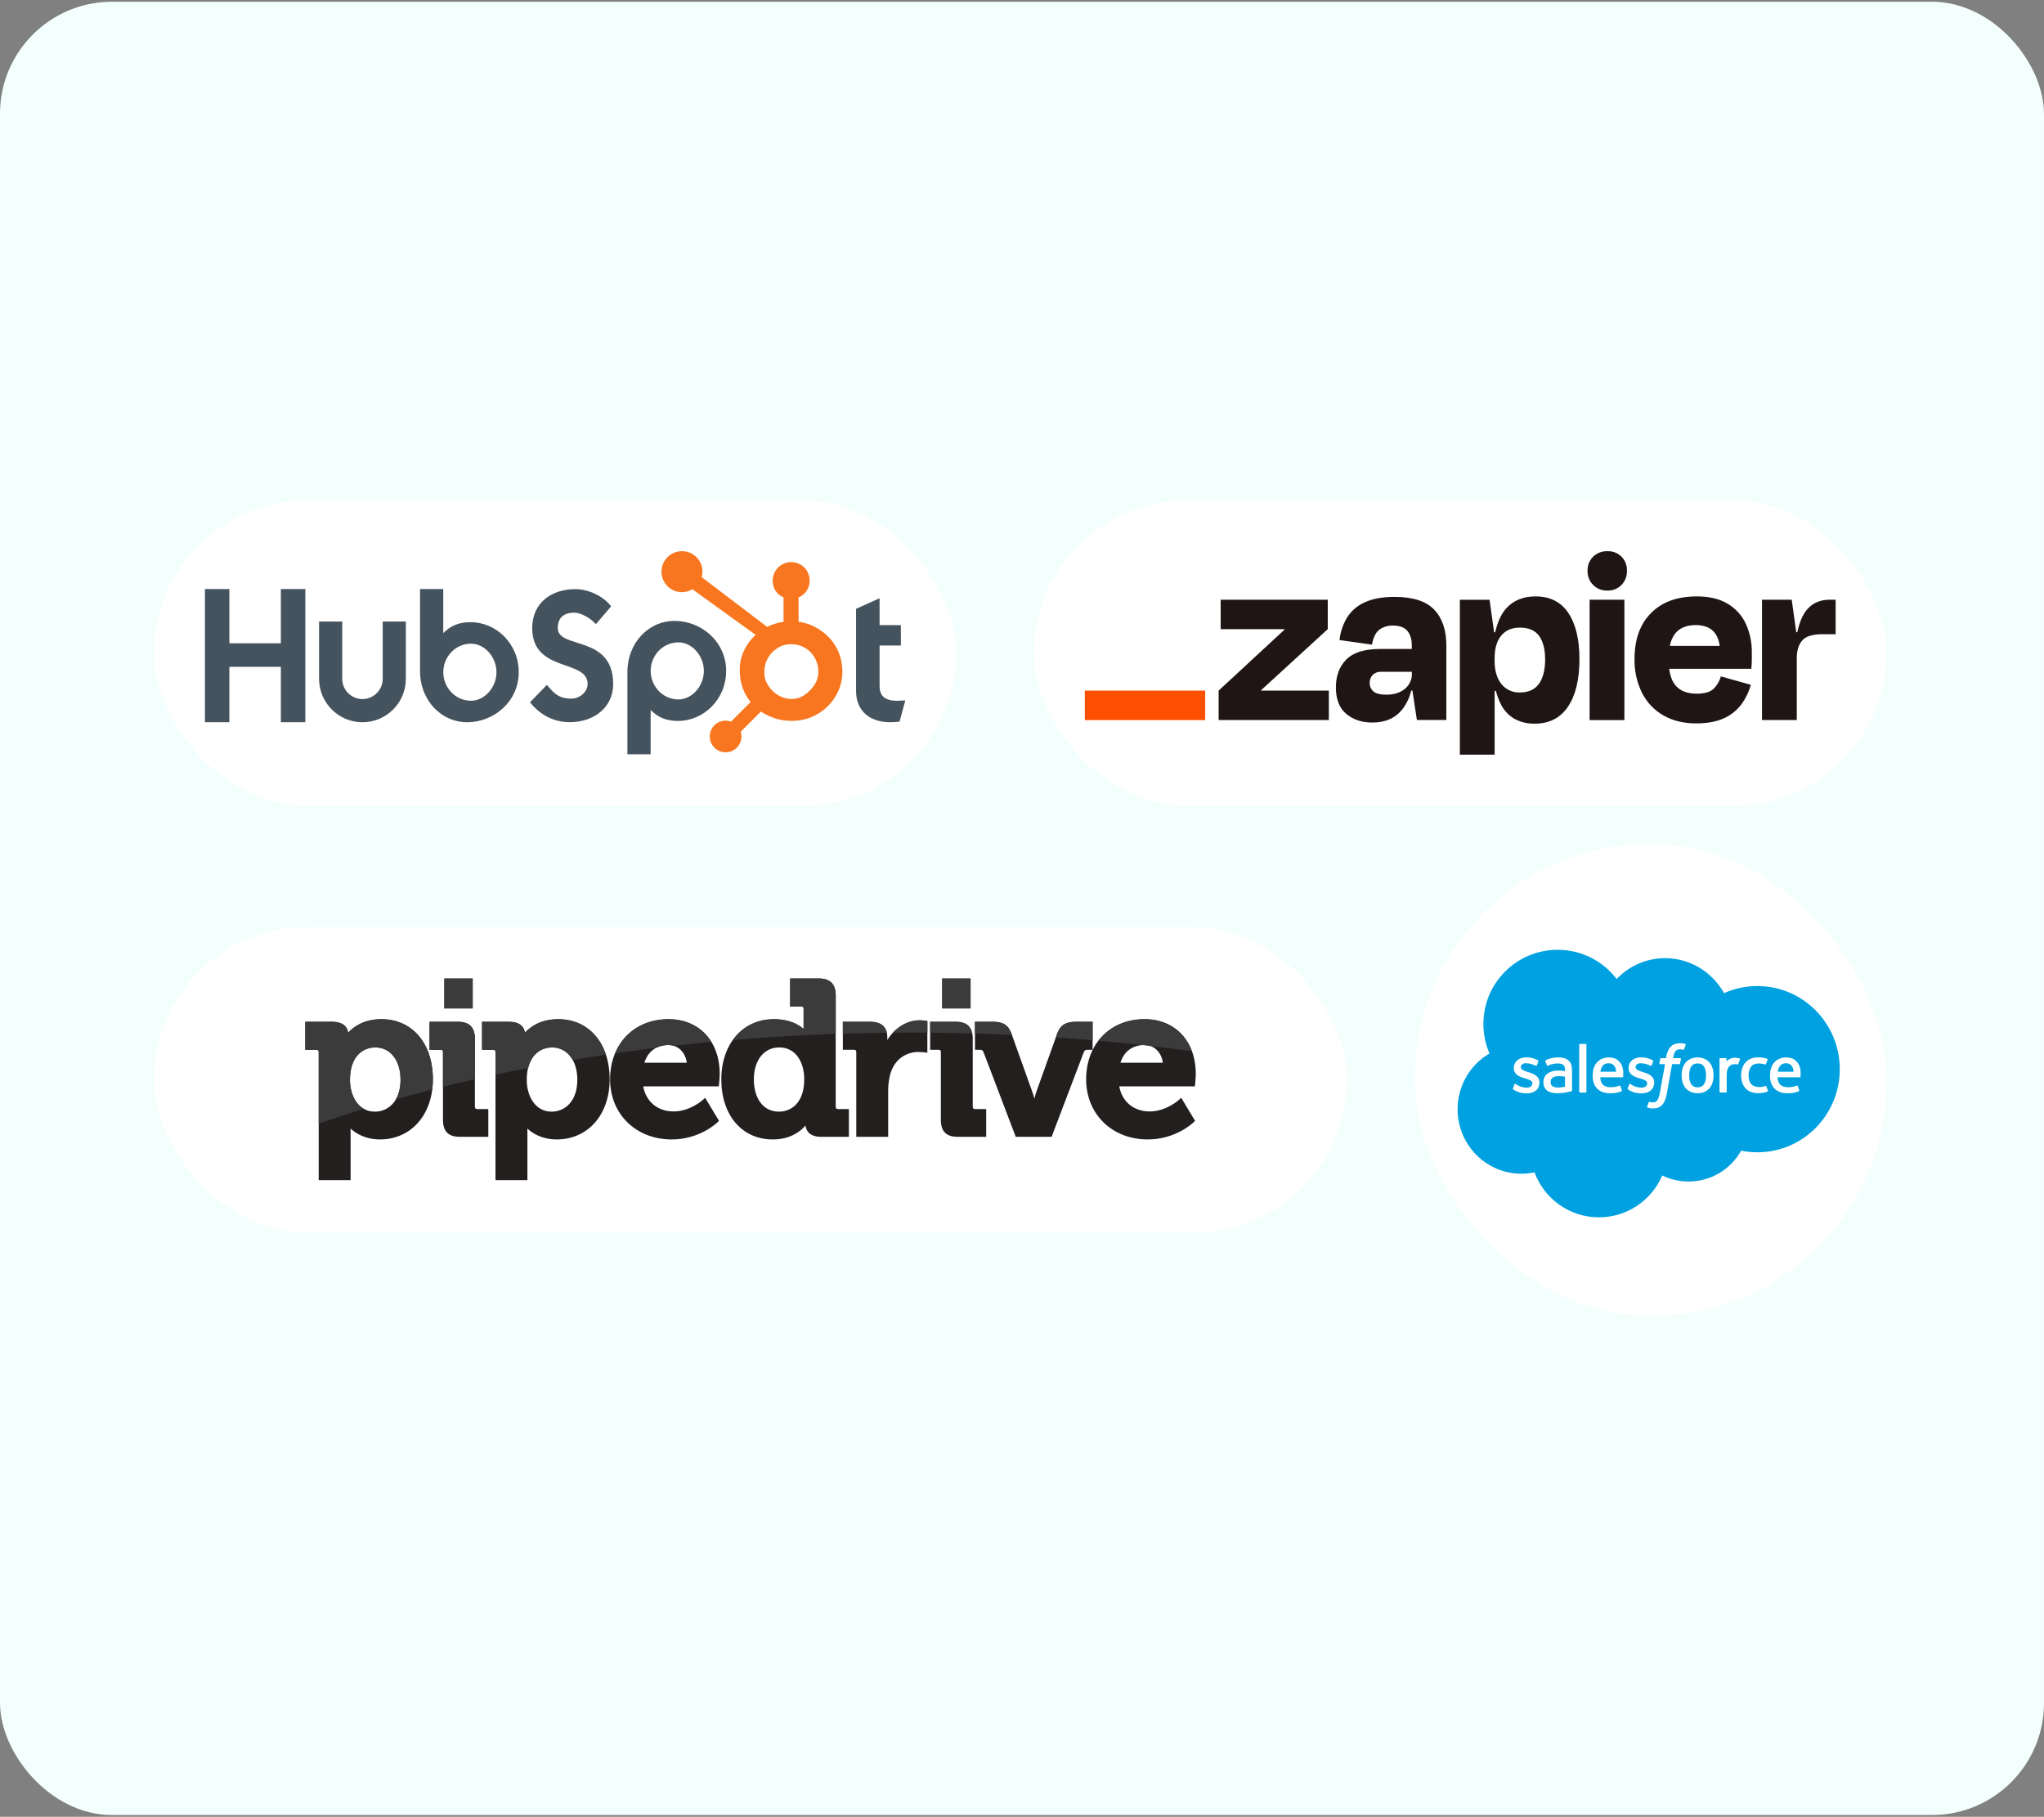
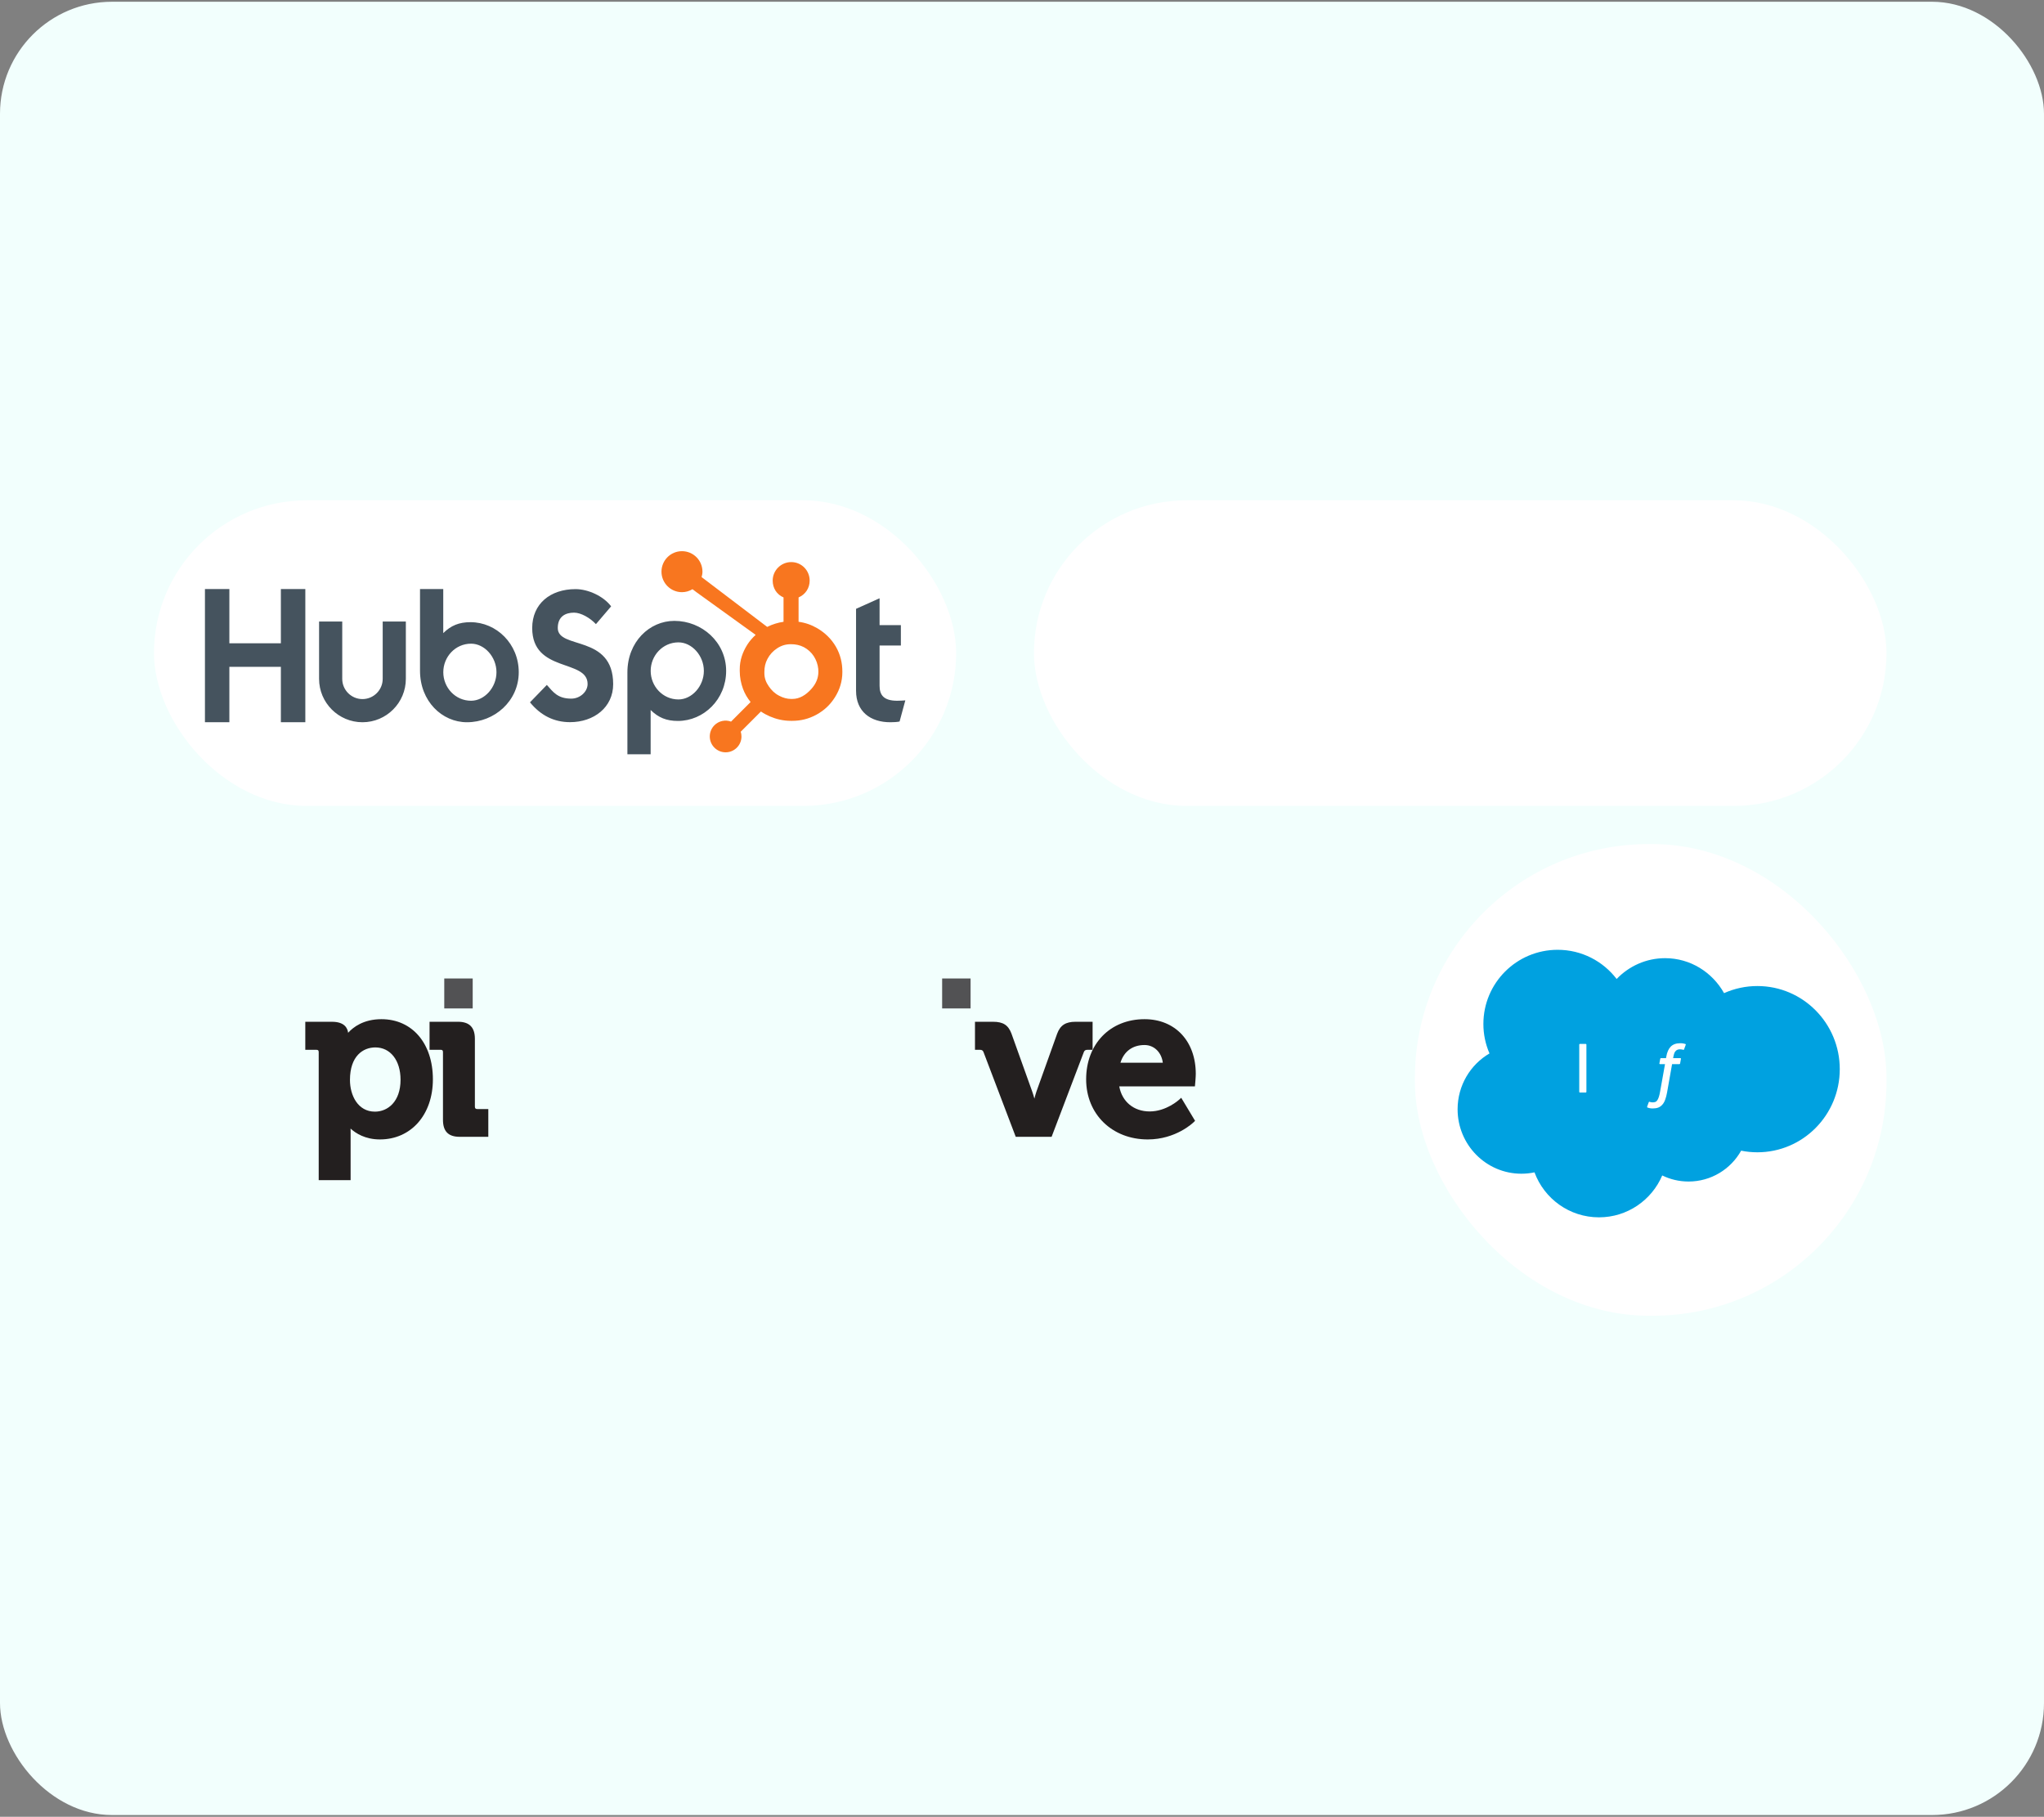
<svg xmlns="http://www.w3.org/2000/svg" width="584" height="519" viewBox="0 0 584 519" fill="none">
  <rect x="0" y="0" width="584" height="519" fill="#808080" stroke="none" />
  <rect y="0.5" width="584" height="518" rx="32" fill="#F2FFFD" />
  <rect x="44" y="142.922" width="229.184" height="87.302" rx="43.651" fill="white" />
  <g clip-path="url(#clip0_8343_125573)">
    <path d="M58.556 168.27H65.534V183.772H80.25V168.27H87.237V206.323H80.25V190.495H65.534V206.323H58.556V168.27ZM109.342 193.928C109.342 197.114 106.746 199.706 103.562 199.706C100.376 199.706 97.782 197.114 97.782 193.928V177.545H91.165V193.928C91.165 200.763 96.726 206.323 103.562 206.323C110.395 206.323 115.956 200.763 115.956 193.928V177.545H109.342V193.928ZM134.429 177.737C131.147 177.737 128.856 178.689 126.643 180.861V168.27H120.004V191.606C120.004 200.341 126.32 206.323 133.415 206.323C141.303 206.323 148.214 200.234 148.214 192.03C148.214 183.93 141.841 177.737 134.429 177.737ZM134.594 200.181C130.096 200.181 126.656 196.424 126.656 192.03C126.656 187.635 130.096 183.877 134.594 183.877C138.406 183.877 141.848 187.635 141.848 192.03C141.848 196.424 138.406 200.181 134.594 200.181ZM159.364 179.409C159.364 176.072 161.588 175.014 164.022 175.014C165.982 175.014 168.575 176.496 170.267 178.297L174.607 173.215C172.438 170.304 168.045 168.292 164.446 168.292C157.246 168.292 152.058 172.474 152.058 179.409C152.058 192.273 167.886 188.195 167.886 195.396C167.886 197.617 165.717 199.578 163.23 199.578C159.311 199.578 158.04 197.672 156.241 195.66L151.423 200.635C154.495 204.394 158.305 206.3 162.858 206.3C169.687 206.3 175.192 202.066 175.192 195.448C175.192 181.155 159.364 185.603 159.364 179.409ZM192.669 177.364C185.575 177.364 179.258 183.343 179.258 192.079V215.476H185.897V202.824C188.11 204.995 190.4 205.949 193.683 205.949C201.095 205.949 207.469 199.756 207.469 191.656C207.469 183.451 200.556 177.364 192.669 177.364ZM193.849 199.809C189.351 199.809 185.91 196.047 185.91 191.656C185.91 187.261 189.351 183.503 193.849 183.503C197.66 183.503 201.102 187.261 201.102 191.656C201.102 196.047 197.66 199.809 193.849 199.809ZM256.334 200.181C252.419 200.181 251.307 198.488 251.307 195.893V184.407H257.393V178.584H251.307V170.908L244.586 173.924V197.322C244.586 203.305 248.714 206.323 254.375 206.323C255.222 206.323 256.388 206.268 257.024 206.111L258.665 200.077C257.924 200.128 257.078 200.181 256.334 200.181Z" fill="#45535E" />
    <path d="M238.827 184.746C237.554 182.557 235.764 180.801 233.526 179.48C231.854 178.506 230.119 177.888 228.165 177.623V170.666C230.119 169.836 231.332 167.999 231.332 165.857C231.332 162.936 228.99 160.569 226.072 160.569C223.151 160.569 220.768 162.936 220.768 165.857C220.768 167.999 221.911 169.836 223.866 170.666V177.626C222.302 177.852 220.681 178.339 219.2 179.088C216.176 176.792 206.26 169.257 200.459 164.856C200.597 164.36 200.703 163.849 200.703 163.31C200.703 160.075 198.083 157.453 194.847 157.453C191.612 157.453 188.993 160.075 188.993 163.31C188.993 166.544 191.614 169.167 194.85 169.167C195.954 169.167 196.975 168.844 197.856 168.313L199.08 169.242L215.901 181.362C215.012 182.178 214.184 183.107 213.521 184.149C212.179 186.273 211.358 188.61 211.358 191.16V191.692C211.358 193.482 211.698 195.171 212.277 196.759C212.787 198.145 213.533 199.405 214.457 200.544L208.874 206.14C208.065 205.839 207.186 205.778 206.343 205.962C205.5 206.147 204.728 206.571 204.119 207.183C203.697 207.603 203.363 208.102 203.136 208.651C202.909 209.201 202.793 209.79 202.795 210.384C202.795 211.593 203.266 212.73 204.121 213.584C204.541 214.006 205.039 214.341 205.589 214.568C206.138 214.796 206.727 214.913 207.322 214.911C207.917 214.912 208.506 214.796 209.055 214.568C209.605 214.341 210.104 214.006 210.523 213.584C210.944 213.165 211.278 212.666 211.506 212.117C211.733 211.568 211.85 210.979 211.848 210.384C211.848 209.917 211.776 209.46 211.64 209.026L217.41 203.255C218.201 203.802 219.056 204.262 219.974 204.658C221.786 205.442 223.785 205.919 225.974 205.919H226.375C228.794 205.919 231.077 205.351 233.222 204.188C235.483 202.96 237.252 201.28 238.589 199.135C239.933 196.985 240.673 194.609 240.673 191.994V191.864C240.673 189.292 240.077 186.92 238.827 184.746ZM231.777 196.852C230.21 198.593 228.41 199.665 226.375 199.665H226.04C224.877 199.665 223.74 199.344 222.627 198.759C221.372 198.116 220.419 197.198 219.638 196.036C218.831 194.896 218.394 193.651 218.394 192.33V191.929C218.394 190.631 218.643 189.4 219.27 188.238C219.941 186.967 220.848 185.979 222.053 185.194C223.237 184.413 224.501 184.031 225.909 184.031H226.04C227.316 184.031 228.525 184.282 229.665 184.866C230.827 185.488 231.777 186.338 232.513 187.457C233.227 188.575 233.653 189.782 233.789 191.096C233.811 191.37 233.822 191.649 233.822 191.917C233.822 193.701 233.14 195.353 231.777 196.852Z" fill="#F8761F" />
  </g>
  <rect x="295.417" y="142.922" width="243.584" height="87.302" rx="43.651" fill="white" />
  <g clip-path="url(#clip1_8343_125573)">
    <path d="M360.318 197.285L360.288 197.19L379.361 179.729V171.316H348.761V179.729H367.038L367.068 179.809L348.181 197.285V205.698H379.668V197.285H360.318ZM398.454 170.514C394.924 170.514 392.048 171.046 389.824 172.111C387.753 173.039 386.008 174.568 384.817 176.499C383.676 178.443 382.961 180.607 382.716 182.847L392 184.152C392.336 182.174 393.008 180.772 394.016 179.945C395.044 179.17 396.289 178.736 397.577 178.706L398.006 178.711C399.89 178.711 401.257 179.215 402.106 180.222C402.948 181.23 403.376 182.625 403.376 184.464V185.381H394.448C389.905 185.381 386.64 186.388 384.655 188.404C382.67 190.419 381.679 193.079 381.683 196.384C381.683 199.769 382.674 202.288 384.655 203.941C386.637 205.593 389.129 206.414 392.131 206.404C395.856 206.404 398.721 205.123 400.726 202.56C401.91 200.986 402.756 199.183 403.209 197.266H403.547L404.827 205.679H413.24V184.374C413.24 179.97 412.08 176.56 409.759 174.142C407.438 171.723 403.669 170.514 398.453 170.514H398.454ZM401.396 196.777C400.061 197.89 398.313 198.444 396.137 198.444C394.343 198.444 393.097 198.13 392.399 197.502C392.058 197.205 391.787 196.837 391.605 196.423C391.423 196.009 391.335 195.561 391.346 195.109C391.326 194.683 391.393 194.258 391.543 193.858C391.692 193.459 391.922 193.094 392.217 192.787C392.78 192.259 393.512 191.95 394.283 191.914L403.391 191.915V192.495C403.409 193.314 403.238 194.125 402.892 194.868C402.546 195.61 402.035 196.263 401.396 196.777ZM464.113 171.315H454.173V205.704H464.113V171.315ZM522.799 171.315C519.991 171.315 517.777 172.306 516.158 174.288C514.997 175.712 514.114 177.816 513.509 180.6H513.217L511.917 171.316H503.428V205.699H513.368V188.066C513.368 185.843 513.889 184.139 514.93 182.953C515.971 181.767 517.892 181.174 520.692 181.174H524.466V171.316H522.798L522.799 171.315ZM493.564 172.439C491.244 171.058 488.316 170.37 484.783 170.373C479.221 170.373 474.868 171.957 471.725 175.124C468.581 178.291 467.01 182.657 467.01 188.222C466.929 191.587 467.664 194.921 469.151 197.941C470.511 200.631 472.631 202.864 475.246 204.363C477.879 205.885 481.011 206.648 484.642 206.651C487.782 206.651 490.405 206.167 492.511 205.2C494.491 204.331 496.215 202.97 497.519 201.245C498.76 199.552 499.682 197.647 500.239 195.623L491.675 193.225C491.314 194.541 490.62 195.742 489.66 196.711C488.692 197.679 487.072 198.162 484.798 198.162C482.094 198.162 480.079 197.388 478.752 195.84C477.79 194.721 477.185 193.124 476.919 191.054H500.37C500.466 190.086 500.517 189.275 500.517 188.62V186.479C500.573 183.603 499.979 180.751 498.779 178.137C497.655 175.755 495.837 173.769 493.564 172.439V172.439ZM484.496 178.57C488.527 178.57 490.811 180.553 491.352 184.519H477.095C477.321 183.196 477.87 181.948 478.692 180.887C479.999 179.339 481.933 178.566 484.496 178.57ZM459.251 157.456C458.503 157.431 457.758 157.556 457.06 157.824C456.361 158.092 455.724 158.498 455.185 159.018C454.223 159.97 453.654 161.249 453.591 162.601L453.589 163.048C453.562 163.799 453.69 164.547 453.965 165.246C454.24 165.945 454.656 166.579 455.188 167.11C456.151 168.073 457.44 168.642 458.801 168.704L459.251 168.706C459.997 168.734 460.74 168.607 461.434 168.332C462.128 168.057 462.757 167.64 463.282 167.109C464.225 166.136 464.778 164.85 464.837 163.496L464.838 163.048C464.873 162.306 464.752 161.564 464.484 160.871C464.215 160.178 463.805 159.549 463.28 159.023C462.755 158.497 462.126 158.087 461.433 157.818C460.74 157.549 459.998 157.428 459.256 157.461L459.251 157.456ZM438.717 170.373C435.332 170.373 432.611 171.436 430.556 173.562C429.034 175.137 427.917 177.489 427.205 180.615H426.888L425.588 171.331H417.1V215.583H427.039V197.356H427.402C427.705 198.571 428.13 199.753 428.671 200.883C429.512 202.723 430.891 204.265 432.626 205.306C434.425 206.288 436.452 206.776 438.5 206.722C442.662 206.722 445.83 205.101 448.006 201.86C450.183 198.619 451.271 194.096 451.271 188.293C451.271 182.687 450.218 178.3 448.113 175.129C446.007 171.958 442.875 170.373 438.717 170.373ZM439.725 195.291C438.643 196.858 436.991 197.694 434.768 197.798L434.283 197.809C433.266 197.857 432.251 197.66 431.324 197.237C430.398 196.814 429.585 196.176 428.954 195.376C427.667 193.761 427.026 191.549 427.029 188.741V188.087C427.029 185.235 427.67 183.052 428.953 181.537C430.236 180.023 432.013 179.273 434.283 179.29C436.796 179.29 438.621 180.088 439.76 181.683C440.898 183.279 441.467 185.504 441.467 188.359C441.475 191.311 440.897 193.621 439.734 195.291H439.725Z" fill="#201515" />
    <path d="M344.339 197.289H309.95V205.712H344.339V197.289Z" fill="#FF4F00" />
  </g>
-   <rect x="44" y="264.844" width="340.864" height="87.302" rx="43.651" fill="white" />
  <g clip-path="url(#clip2_8343_125573)">
    <path d="M126.932 279.52H135.057V288.078H126.932V279.52ZM269.183 279.52H277.308V288.078H269.183V279.52Z" fill="#525254" />
    <path d="M108.976 291.148C103.855 291.148 100.893 293.446 99.465 295.033C99.295 293.666 98.392 291.891 94.872 291.891H87.226V299.894H90.359C90.89 299.894 91.06 300.063 91.06 300.592V337.134H100.174V323.419C100.174 323.049 100.167 322.703 100.157 322.393C101.581 323.701 104.3 325.501 108.547 325.501C117.455 325.501 123.683 318.44 123.683 308.326C123.683 298.052 117.769 291.148 108.976 291.148ZM107.124 317.563C102.218 317.563 99.989 312.865 99.989 308.512C99.989 301.657 103.738 299.213 107.246 299.213C111.548 299.213 114.442 302.922 114.442 308.448C114.442 314.749 110.763 317.563 107.124 317.563Z" fill="#231F1F" />
    <path d="M135.681 316.115V296.753C135.681 293.479 134.103 291.887 130.872 291.887H122.729V299.89H125.866C126.394 299.89 126.564 300.059 126.564 300.588V319.886C126.564 323.206 128.093 324.751 131.365 324.751H139.518V316.819H136.38C135.875 316.819 135.681 316.617 135.681 316.115Z" fill="#231F1F" />
-     <path d="M159.487 291.149C154.365 291.149 151.407 293.447 149.972 295.034C149.803 293.666 148.905 291.892 145.384 291.892H137.734V299.895H140.871C141.399 299.895 141.57 300.064 141.57 300.593V337.135H150.688V323.42C150.688 323.05 150.678 322.704 150.667 322.394C152.084 323.702 154.812 325.502 159.057 325.502C167.966 325.502 174.191 318.44 174.191 308.327C174.191 298.053 168.281 291.149 159.488 291.149M157.628 317.563C152.735 317.563 150.498 312.865 150.498 308.513C150.498 301.657 154.246 299.214 157.757 299.214C162.059 299.214 164.951 302.923 164.951 308.449C164.951 314.75 161.277 317.563 157.628 317.563ZM190.991 291.149C181.173 291.149 174.308 298.214 174.308 308.327C174.308 318.276 181.715 325.502 191.923 325.502C199.952 325.502 204.858 320.749 205.065 320.547L205.432 320.186L201.463 313.597L200.873 314.156C200.835 314.184 197.233 317.504 192.475 317.504C187.908 317.504 184.565 314.717 183.777 310.344H205.386L205.438 309.747C205.452 309.665 205.633 307.726 205.633 306.778C205.633 297.431 199.748 291.149 190.991 291.149ZM184.115 303.583C185.104 300.358 187.576 298.53 190.991 298.53C193.733 298.53 195.848 300.617 196.219 303.583H184.115ZM238.777 316.12V284.385C238.777 281.113 237.178 279.52 233.905 279.52H225.76V287.522H228.896C229.423 287.522 229.598 287.693 229.598 288.222V293.959C228.253 292.745 225.625 291.149 221.104 291.149C212.26 291.149 206.089 298.214 206.089 308.326C206.089 318.601 212.002 325.502 220.796 325.502C225.825 325.502 228.722 323.167 230.138 321.542C230.322 322.961 231.24 324.756 234.651 324.756H242.546V316.824H239.476C238.97 316.824 238.777 316.622 238.777 316.12ZM222.525 317.564C218.191 317.564 215.387 313.937 215.387 308.327C215.387 302.874 218.305 299.214 222.65 299.214C227.575 299.214 229.783 303.756 229.783 308.267C229.783 315.124 226.031 317.564 222.525 317.564ZM262.873 291.457C259.08 291.457 255.588 293.646 253.518 297.134V296.383C253.518 293.405 251.873 291.891 248.647 291.891H240.813V299.895H243.946C244.474 299.895 244.648 300.063 244.648 300.593V324.757H253.76V311.604C253.76 309.871 253.981 308.203 254.412 306.663C255.783 302.127 259.429 300.512 262.378 300.512C263.423 300.512 264.184 300.623 264.196 300.627L264.957 300.741V291.682L264.403 291.588C264.375 291.583 263.604 291.457 262.873 291.457ZM277.928 316.12V296.758C277.928 293.484 276.359 291.892 273.126 291.892H265.758V299.895H268.113C268.645 299.895 268.814 300.064 268.814 300.593V319.891C268.814 323.211 270.343 324.756 273.621 324.756H281.767V316.824H278.629C278.124 316.824 277.928 316.622 277.928 316.12Z" fill="#231F1F" />
    <path d="M312.171 299.89V291.887H307.308C304.468 291.887 302.944 292.872 302.044 295.292L296.103 311.885C295.89 312.533 295.703 313.189 295.541 313.851C295.367 313.186 295.163 312.489 294.938 311.872L288.997 295.286C288.085 292.841 286.614 291.887 283.734 291.887H278.565V299.89H279.906C280.617 299.89 280.846 300.131 281.015 300.576L290.211 324.751H300.458L309.655 300.576C309.823 300.131 310.058 299.89 310.771 299.89H312.171Z" fill="#231F1F" />
    <path d="M341.458 309.747C341.466 309.665 341.651 307.725 341.651 306.778C341.651 297.431 335.764 291.148 327.004 291.148C317.186 291.148 310.326 298.214 310.326 308.326C310.326 318.276 317.725 325.501 327.935 325.501C335.966 325.501 340.875 320.748 341.079 320.547L341.45 320.186L337.488 313.597L336.886 314.155C336.854 314.184 333.234 317.504 328.492 317.504C323.923 317.504 320.578 314.716 319.788 310.344H341.405L341.458 309.747ZM320.129 303.583C321.126 300.358 323.59 298.53 327.004 298.53C329.754 298.53 331.86 300.617 332.234 303.583H320.129Z" fill="#231F1F" />
-     <path d="M262.872 291.457C259.927 291.457 257.183 292.789 255.124 295.007C256.871 294.989 258.618 294.979 260.365 294.977C261.903 294.977 263.428 294.991 264.957 295V291.682L264.402 291.588C264.375 291.583 263.603 291.457 262.872 291.457ZM302.045 295.297L301.67 296.351C305.194 296.594 308.69 296.861 312.172 297.16V291.892H307.31C304.47 291.892 302.944 292.876 302.045 295.297ZM108.976 291.149C103.855 291.149 100.892 293.447 99.465 295.034C99.294 293.666 98.392 291.892 94.872 291.892H87.226V299.895H90.359C90.89 299.895 91.06 300.064 91.06 300.593V320.956C95.32 319.477 99.604 318.072 103.913 316.744C101.235 315.211 99.989 311.767 99.989 308.512C99.989 301.658 103.738 299.214 107.246 299.214C111.548 299.214 114.442 302.923 114.442 308.449C114.442 310.769 113.938 312.61 113.125 314.017C116.566 313.041 120.02 312.108 123.485 311.218C123.598 310.285 123.683 309.323 123.683 308.327C123.683 298.053 117.769 291.149 108.976 291.149ZM130.872 291.892H122.729V299.895H125.866C126.393 299.895 126.563 300.064 126.563 300.593V310.45C129.594 309.694 132.634 308.97 135.681 308.277V296.758C135.681 293.485 134.103 291.892 130.872 291.892ZM126.933 279.52H135.058V288.078H126.933V279.52ZM159.487 291.149C154.364 291.149 151.407 293.447 149.972 295.034C149.802 293.666 148.905 291.892 145.384 291.892H137.734V299.895H140.87C141.398 299.895 141.571 300.064 141.571 300.593V306.976C144.681 306.317 147.797 305.685 150.918 305.08C151.963 300.85 154.922 299.214 157.757 299.214C160.323 299.214 162.367 300.552 163.614 302.788C166.76 302.264 169.926 301.758 173.12 301.28C171.044 295.023 166.073 291.149 159.487 291.149ZM190.99 291.149C183.817 291.149 178.237 294.926 175.744 300.902C179.65 300.34 183.562 299.819 187.479 299.339C188.489 298.813 189.665 298.531 190.99 298.531C191.492 298.531 191.959 298.625 192.411 298.754C196.02 298.346 199.634 297.973 203.251 297.634C200.746 293.569 196.422 291.149 190.99 291.149ZM233.905 279.52H225.759V287.522H228.895C229.422 287.522 229.597 287.693 229.597 288.222V293.959C228.252 292.745 225.625 291.149 221.103 291.149C216.153 291.149 212.042 293.362 209.38 297.089C219.163 296.27 228.965 295.689 238.777 295.348V284.385C238.777 281.113 237.177 279.52 233.905 279.52ZM248.648 291.892H240.812V295.291C244.969 295.159 249.146 295.064 253.359 295.016C252.897 292.95 251.328 291.892 248.648 291.892ZM269.184 279.52H277.309V288.078H269.184V279.52ZM273.126 291.892H265.759V295.006C269.783 295.042 273.788 295.115 277.771 295.224C277.318 292.998 275.799 291.892 273.126 291.892ZM283.735 291.892H278.566V295.249C282.104 295.353 285.621 295.483 289.118 295.642L288.998 295.291C288.086 292.846 286.615 291.892 283.735 291.892ZM327.004 291.149C321.406 291.149 316.779 293.451 313.824 297.3C318.103 297.676 322.358 298.097 326.564 298.561C327.212 298.633 327.848 298.698 328.485 298.773C332.545 299.232 336.56 299.737 340.541 300.28C338.456 294.639 333.527 291.149 327.004 291.149Z" fill="#3B3B3C" />
  </g>
  <rect x="404.258" y="241.125" width="134.742" height="134.742" rx="66.842" fill="white" />
  <path d="M461.896 279.661C465.421 275.995 470.318 273.719 475.746 273.719C482.955 273.719 489.242 277.74 492.59 283.708C495.585 282.368 498.829 281.677 502.11 281.68C515.11 281.68 525.648 292.316 525.648 305.423C525.648 318.538 515.11 329.173 502.11 329.173C500.525 329.173 498.975 329.014 497.469 328.713C494.52 333.973 488.897 337.524 482.45 337.524C479.749 337.524 477.199 336.904 474.923 335.789C471.93 342.82 464.969 347.753 456.848 347.753C448.391 347.753 441.191 342.404 438.428 334.903C437.224 335.16 435.967 335.293 434.683 335.293C424.614 335.293 416.458 327.048 416.458 316.882C416.458 310.063 420.124 304.112 425.57 300.933C424.414 298.276 423.82 295.408 423.825 292.511C423.825 280.813 433.319 271.328 445.035 271.328C451.907 271.319 458.026 274.596 461.896 279.661Z" fill="#00A1E0" />
-   <path d="M432.274 310.951C432.203 311.128 432.3 311.163 432.318 311.199C432.522 311.349 432.734 311.456 432.938 311.579C434.054 312.173 435.099 312.341 436.205 312.341C438.446 312.341 439.836 311.146 439.836 309.233V309.197C439.836 307.426 438.269 306.78 436.79 306.319L436.595 306.257C435.488 305.894 434.523 305.584 434.523 304.858V304.823C434.523 304.194 435.081 303.733 435.949 303.733C436.914 303.733 438.056 304.052 438.791 304.46C438.791 304.46 439.004 304.601 439.084 304.389C439.128 304.274 439.5 303.273 439.535 303.167C439.579 303.051 439.5 302.963 439.429 302.919C438.588 302.405 437.428 302.06 436.223 302.06H436.002C433.956 302.06 432.522 303.299 432.522 305.071V305.106C432.522 306.975 434.098 307.586 435.577 308.011L435.816 308.082C436.896 308.409 437.826 308.701 437.826 309.454V309.49C437.826 310.18 437.224 310.703 436.25 310.703C435.869 310.703 434.665 310.694 433.363 309.87C433.203 309.782 433.115 309.711 432.991 309.64C432.929 309.596 432.769 309.534 432.699 309.738L432.274 310.951ZM465.066 310.951C464.995 311.128 465.093 311.163 465.11 311.199C465.314 311.349 465.527 311.456 465.73 311.579C466.846 312.173 467.891 312.341 468.998 312.341C471.239 312.341 472.629 311.146 472.629 309.233V309.197C472.629 307.426 471.061 306.78 469.583 306.319L469.388 306.257C468.281 305.894 467.315 305.584 467.315 304.858V304.823C467.315 304.194 467.873 303.733 468.741 303.733C469.707 303.733 470.849 304.052 471.584 304.46C471.584 304.46 471.796 304.601 471.876 304.389C471.92 304.274 472.292 303.273 472.328 303.167C472.372 303.051 472.292 302.963 472.222 302.919C471.38 302.405 470.22 302.06 469.016 302.06H468.794C466.749 302.06 465.314 303.299 465.314 305.071V305.106C465.314 306.975 466.89 307.586 468.369 308.011L468.608 308.082C469.689 308.409 470.619 308.701 470.619 309.454V309.49C470.619 310.18 470.016 310.703 469.042 310.703C468.662 310.703 467.457 310.694 466.155 309.87C465.996 309.782 465.907 309.711 465.783 309.64C465.739 309.614 465.553 309.543 465.491 309.738L465.066 310.951ZM487.444 307.196C487.444 308.276 487.241 309.135 486.842 309.738C486.453 310.331 485.85 310.623 485.027 310.623C484.194 310.623 483.601 310.331 483.211 309.738C482.822 309.135 482.618 308.276 482.618 307.196C482.618 306.116 482.813 305.265 483.211 304.663C483.601 304.07 484.194 303.786 485.027 303.786C485.859 303.786 486.453 304.07 486.851 304.663C487.241 305.257 487.444 306.107 487.444 307.196ZM489.313 305.186C489.127 304.566 488.844 304.017 488.463 303.565C488.073 303.098 487.583 302.725 487.028 302.476C486.461 302.21 485.78 302.077 485.027 302.077C484.265 302.077 483.592 302.21 483.025 302.476C482.45 302.742 481.972 303.113 481.591 303.565C481.21 304.026 480.927 304.566 480.741 305.186C480.555 305.806 480.466 306.479 480.466 307.196C480.466 307.913 480.555 308.586 480.741 309.206C480.927 309.826 481.21 310.375 481.591 310.827C481.972 311.287 482.459 311.65 483.025 311.907C483.601 312.164 484.274 312.297 485.027 312.297C485.788 312.297 486.461 312.164 487.028 311.907C487.595 311.65 488.082 311.278 488.463 310.827C488.844 310.375 489.127 309.826 489.313 309.206C489.499 308.586 489.588 307.913 489.588 307.196C489.588 306.479 489.499 305.797 489.313 305.186ZM504.669 310.331C504.607 310.145 504.43 310.216 504.43 310.216C504.155 310.322 503.872 310.419 503.562 310.464C503.252 310.508 502.906 310.535 502.535 310.535C501.631 310.535 500.914 310.269 500.391 309.738C499.878 309.206 499.586 308.347 499.586 307.178C499.586 306.116 499.842 305.319 500.303 304.716C500.755 304.114 501.454 303.804 502.375 303.804C503.146 303.804 503.739 303.893 504.35 304.088C504.35 304.088 504.5 304.15 504.571 303.955C504.731 303.503 504.855 303.175 505.032 302.68C505.085 302.538 504.961 302.476 504.917 302.458C504.678 302.361 504.102 302.21 503.668 302.148C503.261 302.086 502.791 302.051 502.269 302.051C501.481 302.051 500.781 302.184 500.188 302.449C499.594 302.715 499.081 303.078 498.682 303.539C498.273 304.012 497.963 304.564 497.77 305.159C497.566 305.779 497.469 306.452 497.469 307.169C497.469 308.719 497.885 309.977 498.718 310.889C499.541 311.81 500.79 312.279 502.411 312.279C503.367 312.279 504.35 312.084 505.058 311.81C505.058 311.81 505.191 311.748 505.138 311.588L504.669 310.331ZM507.945 306.151C508.034 305.549 508.202 305.044 508.459 304.654C508.849 304.061 509.433 303.733 510.266 303.733C511.098 303.733 511.647 304.061 512.037 304.654C512.302 305.044 512.409 305.566 512.453 306.151H507.945ZM514.233 304.831C514.073 304.229 513.684 303.627 513.418 303.353C513.011 302.91 512.612 302.609 512.214 302.44C511.639 302.198 511.022 302.074 510.398 302.077C509.61 302.077 508.893 302.21 508.308 302.485C507.724 302.759 507.237 303.131 506.847 303.601C506.466 304.061 506.174 304.619 505.988 305.239C505.802 305.859 505.714 306.541 505.714 307.258C505.714 307.984 505.811 308.666 505.997 309.277C506.192 309.897 506.502 310.437 506.918 310.889C507.334 311.34 507.866 311.695 508.512 311.943C509.15 312.191 509.92 312.315 510.806 312.315C512.63 312.306 513.595 311.898 513.994 311.686C514.065 311.65 514.127 311.579 514.047 311.385L513.631 310.225C513.569 310.056 513.392 310.118 513.392 310.118C512.94 310.287 512.293 310.588 510.797 310.588C509.814 310.588 509.088 310.295 508.636 309.844C508.167 309.383 507.936 308.701 507.901 307.736L514.233 307.745C514.233 307.745 514.401 307.745 514.419 307.577C514.428 307.488 514.64 306.257 514.233 304.831ZM457.255 306.151C457.344 305.549 457.512 305.044 457.769 304.654C458.159 304.061 458.743 303.733 459.576 303.733C460.408 303.733 460.957 304.061 461.347 304.654C461.604 305.044 461.719 305.566 461.763 306.151H457.255ZM463.552 304.831C463.392 304.229 463.003 303.627 462.746 303.353C462.339 302.91 461.94 302.609 461.542 302.44C460.967 302.198 460.35 302.074 459.726 302.077C458.938 302.077 458.221 302.21 457.636 302.485C457.052 302.759 456.565 303.131 456.175 303.601C455.794 304.061 455.502 304.619 455.316 305.239C455.13 305.859 455.042 306.541 455.042 307.258C455.042 307.984 455.139 308.666 455.325 309.277C455.52 309.897 455.83 310.437 456.246 310.889C456.662 311.34 457.193 311.695 457.84 311.943C458.478 312.191 459.248 312.315 460.134 312.315C461.958 312.306 462.923 311.898 463.322 311.686C463.392 311.65 463.454 311.579 463.375 311.385L462.958 310.225C462.896 310.056 462.719 310.118 462.719 310.118C462.268 310.287 461.621 310.588 460.125 310.588C459.142 310.588 458.416 310.295 457.964 309.844C457.495 309.383 457.264 308.701 457.229 307.736L463.561 307.745C463.561 307.745 463.729 307.745 463.747 307.577C463.747 307.488 463.959 306.257 463.552 304.831ZM443.573 310.295C443.325 310.101 443.29 310.047 443.21 309.923C443.086 309.729 443.024 309.454 443.024 309.1C443.024 308.542 443.21 308.143 443.591 307.878C443.582 307.878 444.131 307.4 445.424 307.417C446.328 307.426 447.142 307.568 447.142 307.568V310.446C447.142 310.446 446.336 310.614 445.433 310.676C444.14 310.747 443.573 310.295 443.573 310.295ZM446.097 305.85C445.84 305.832 445.504 305.823 445.105 305.823C444.565 305.823 444.043 305.894 443.547 306.027C443.051 306.16 442.608 306.363 442.227 306.638C441.847 306.913 441.537 307.267 441.306 307.683C441.085 308.099 440.97 308.595 440.97 309.144C440.97 309.702 441.067 310.189 441.262 310.588C441.457 310.986 441.731 311.323 442.086 311.579C442.44 311.836 442.874 312.022 443.379 312.137C443.874 312.253 444.441 312.306 445.052 312.306C445.699 312.306 446.345 312.253 446.974 312.146C447.594 312.04 448.355 311.889 448.568 311.836C448.781 311.783 449.011 311.721 449.011 311.721C449.17 311.686 449.152 311.518 449.152 311.518V305.726C449.152 304.46 448.816 303.512 448.143 302.936C447.479 302.352 446.505 302.06 445.238 302.06C444.76 302.06 443.998 302.122 443.547 302.219C443.547 302.219 442.165 302.485 441.599 302.927C441.599 302.927 441.475 303.007 441.545 303.175L441.997 304.38C442.05 304.539 442.201 304.486 442.201 304.486C442.201 304.486 442.245 304.468 442.307 304.433C443.529 303.769 445.061 303.786 445.061 303.786C445.743 303.786 446.274 303.919 446.629 304.194C446.974 304.46 447.151 304.858 447.151 305.699V305.965C446.593 305.894 446.097 305.85 446.097 305.85ZM497.141 302.591C497.159 302.547 497.158 302.499 497.14 302.456C497.122 302.413 497.087 302.379 497.044 302.361C496.938 302.316 496.398 302.201 495.981 302.175C495.184 302.13 494.742 302.263 494.352 302.44C493.962 302.618 493.528 302.901 493.28 303.229V302.458C493.28 302.352 493.201 302.263 493.094 302.263H491.474C491.368 302.263 491.288 302.352 491.288 302.458V311.898C491.288 312.005 491.376 312.093 491.483 312.093H493.147C493.254 312.093 493.342 312.005 493.342 311.898V307.178C493.342 306.549 493.413 305.912 493.555 305.513C493.688 305.124 493.883 304.805 494.113 304.584C494.343 304.362 494.609 304.203 494.892 304.114C495.184 304.026 495.512 303.99 495.742 303.99C496.07 303.99 496.442 304.079 496.442 304.079C496.566 304.096 496.628 304.017 496.672 303.91C496.769 303.627 497.079 302.759 497.141 302.591Z" fill="white" />
  <path d="M481.528 298.228C481.325 298.166 481.139 298.122 480.9 298.078C480.66 298.033 480.368 298.016 480.041 298.016C478.898 298.016 477.995 298.343 477.357 298.981C476.729 299.619 476.303 300.584 476.082 301.85L476.002 302.275H474.568C474.568 302.275 474.391 302.266 474.355 302.461L474.116 303.781C474.098 303.905 474.152 303.984 474.32 303.984H475.719L474.302 311.901C474.196 312.539 474.063 313.061 473.921 313.46C473.78 313.85 473.647 314.142 473.479 314.363C473.319 314.567 473.169 314.717 472.903 314.806C472.682 314.877 472.434 314.912 472.159 314.912C472.008 314.912 471.805 314.886 471.654 314.859C471.504 314.833 471.424 314.797 471.309 314.753C471.309 314.753 471.149 314.691 471.079 314.85C471.025 314.983 470.654 316.01 470.609 316.134C470.565 316.258 470.627 316.356 470.707 316.391C470.893 316.453 471.034 316.497 471.282 316.559C471.637 316.639 471.929 316.648 472.212 316.648C472.797 316.648 473.328 316.568 473.762 316.409C474.205 316.249 474.585 315.966 474.931 315.594C475.303 315.187 475.533 314.762 475.754 314.177C475.976 313.602 476.162 312.884 476.312 312.052L477.738 303.984H479.819C479.819 303.984 479.996 303.993 480.032 303.798L480.271 302.479C480.289 302.355 480.235 302.275 480.067 302.275H478.039C478.048 302.231 478.145 301.514 478.376 300.849C478.473 300.566 478.659 300.336 478.818 300.176C478.978 300.017 479.155 299.911 479.35 299.849C479.554 299.787 479.775 299.751 480.032 299.751C480.218 299.751 480.413 299.769 480.554 299.804C480.749 299.849 480.829 299.866 480.882 299.884C481.086 299.946 481.121 299.884 481.156 299.787L481.643 298.458C481.697 298.308 481.573 298.246 481.528 298.228ZM453.261 311.91C453.261 312.016 453.181 312.105 453.075 312.105H451.392C451.286 312.105 451.215 312.016 451.215 311.91V298.405C451.215 298.299 451.286 298.21 451.392 298.21H453.075C453.181 298.21 453.261 298.299 453.261 298.405V311.91Z" fill="white" />
  <defs>
    <clipPath id="clip0_8343_125573">
      <rect width="200.12" height="58.238" fill="white" transform="translate(58.532 157.453)" />
    </clipPath>
    <clipPath id="clip1_8343_125573">
-       <rect width="214.52" height="58.238" fill="white" transform="translate(309.949 157.453)" />
-     </clipPath>
+       </clipPath>
    <clipPath id="clip2_8343_125573">
      <rect width="254.864" height="58.238" fill="white" transform="translate(87 279.375)" />
    </clipPath>
  </defs>
</svg>